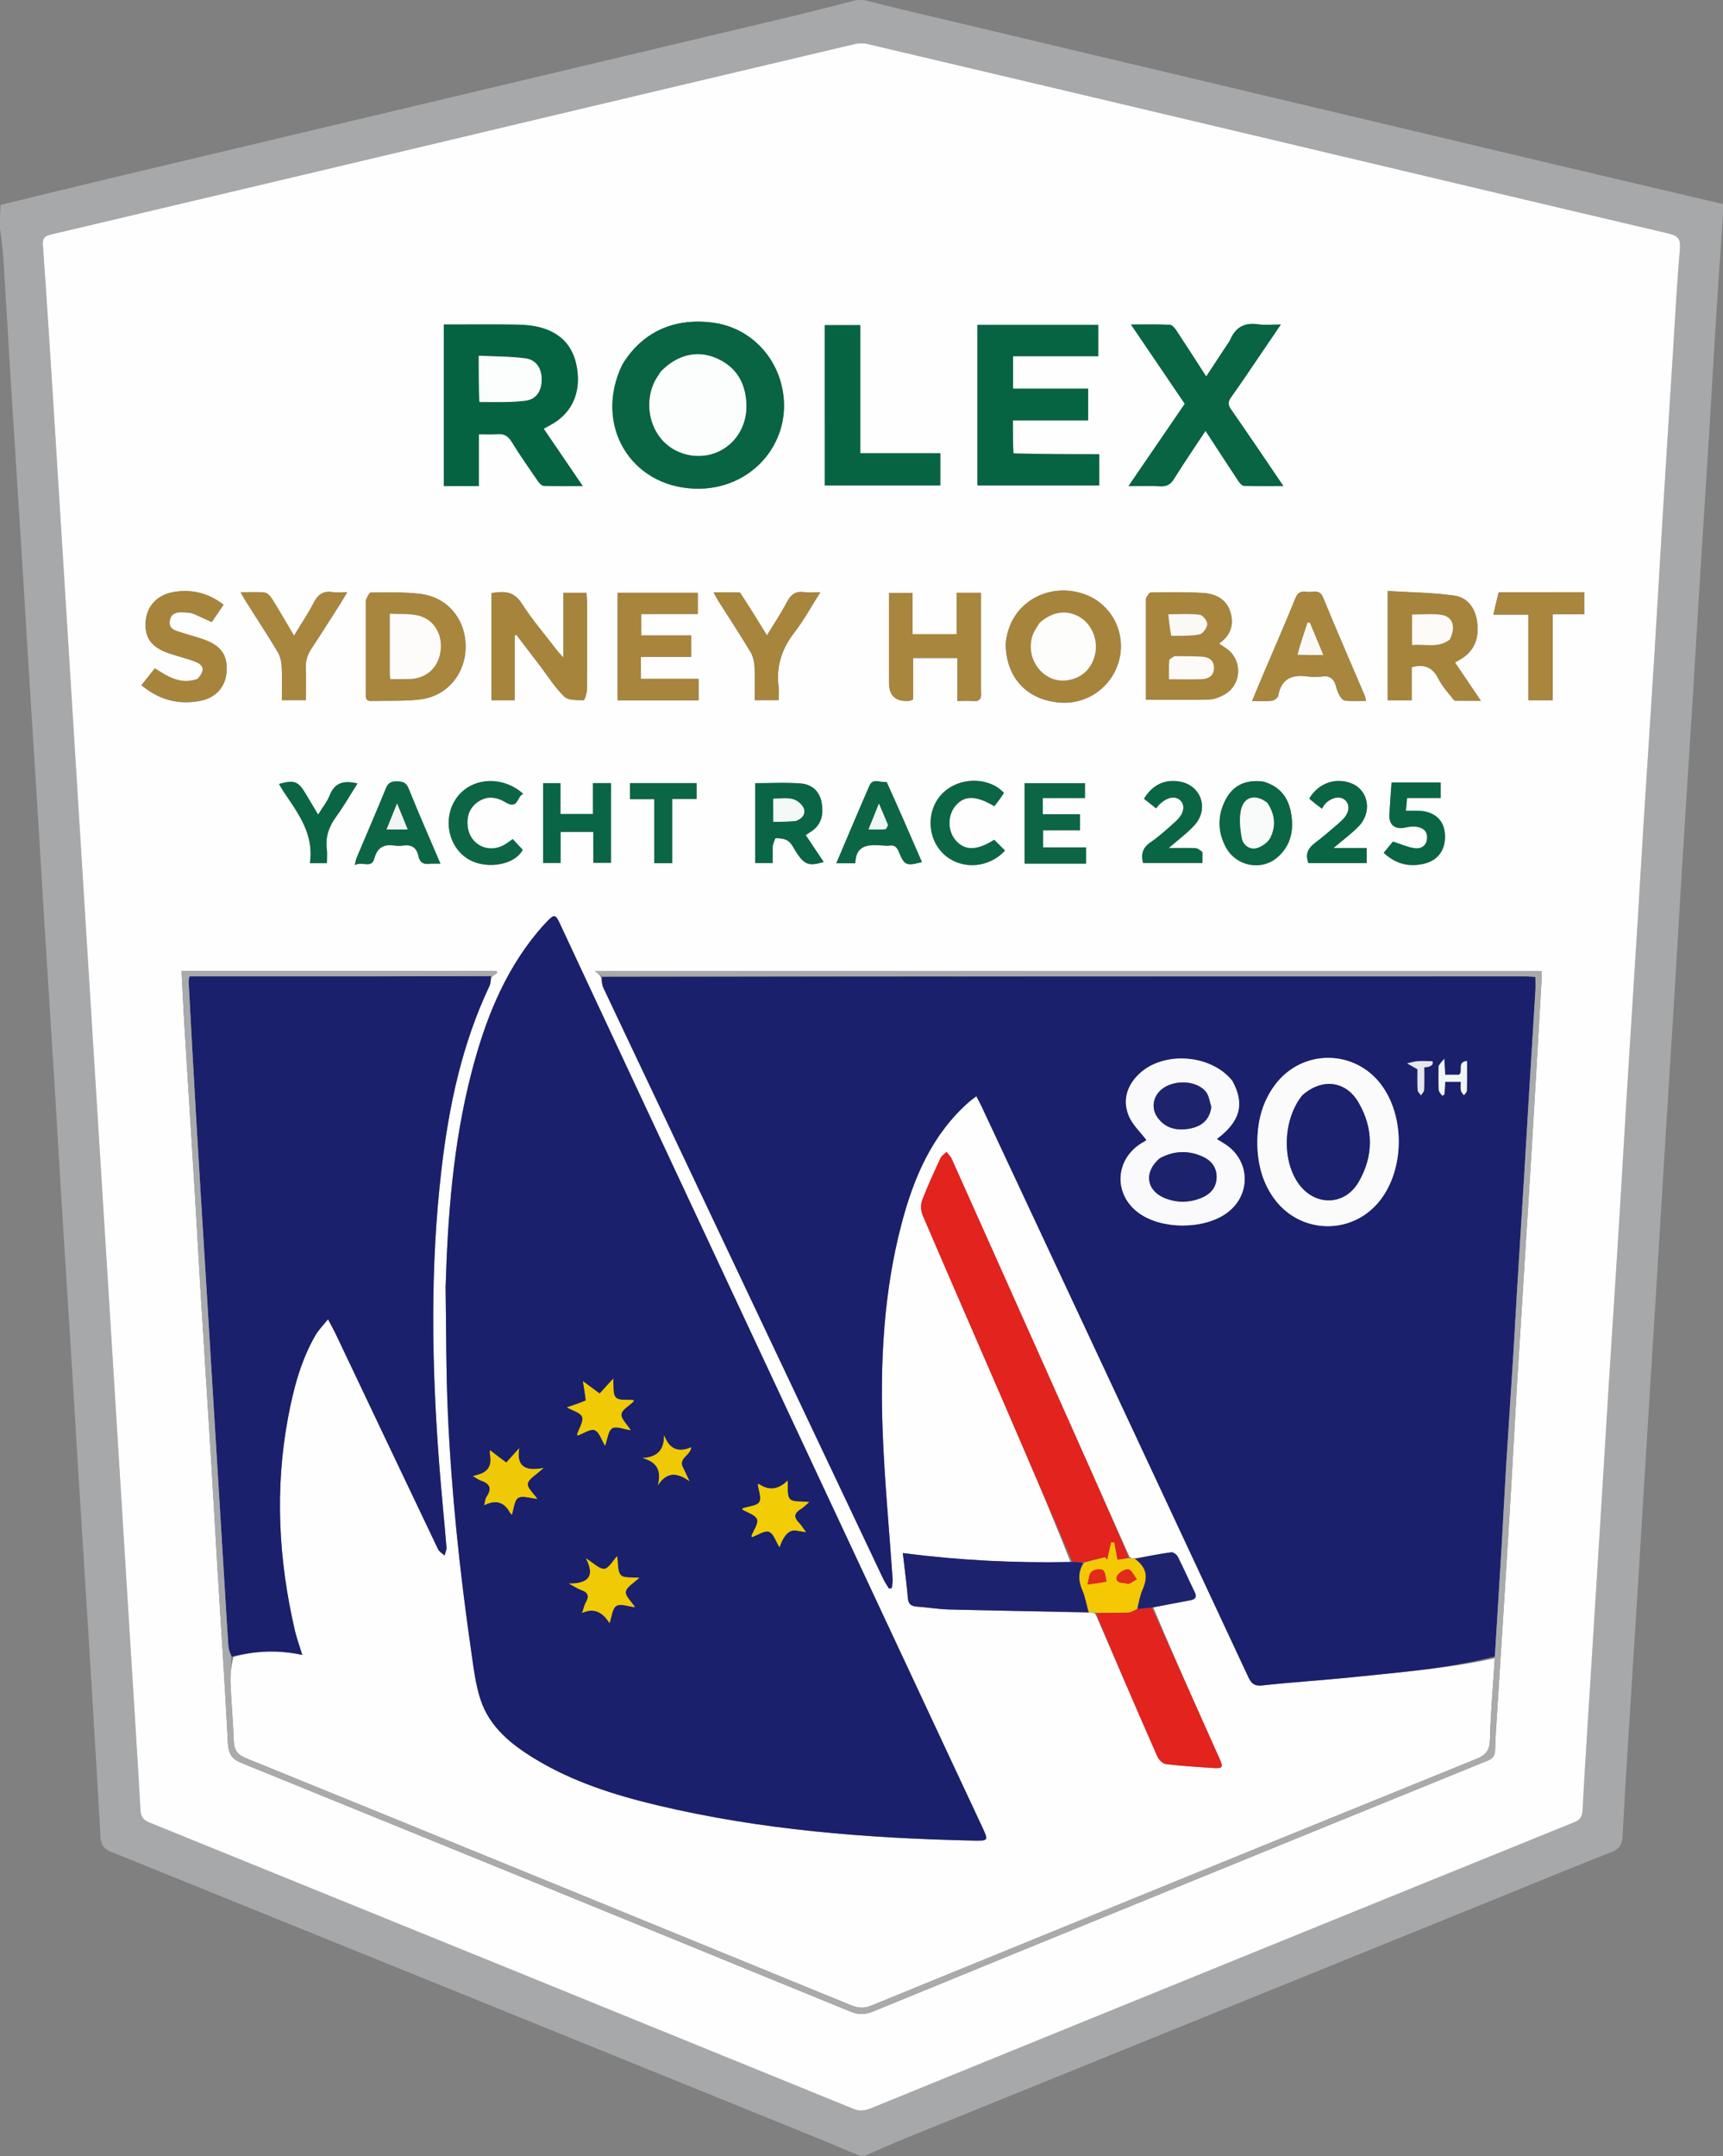
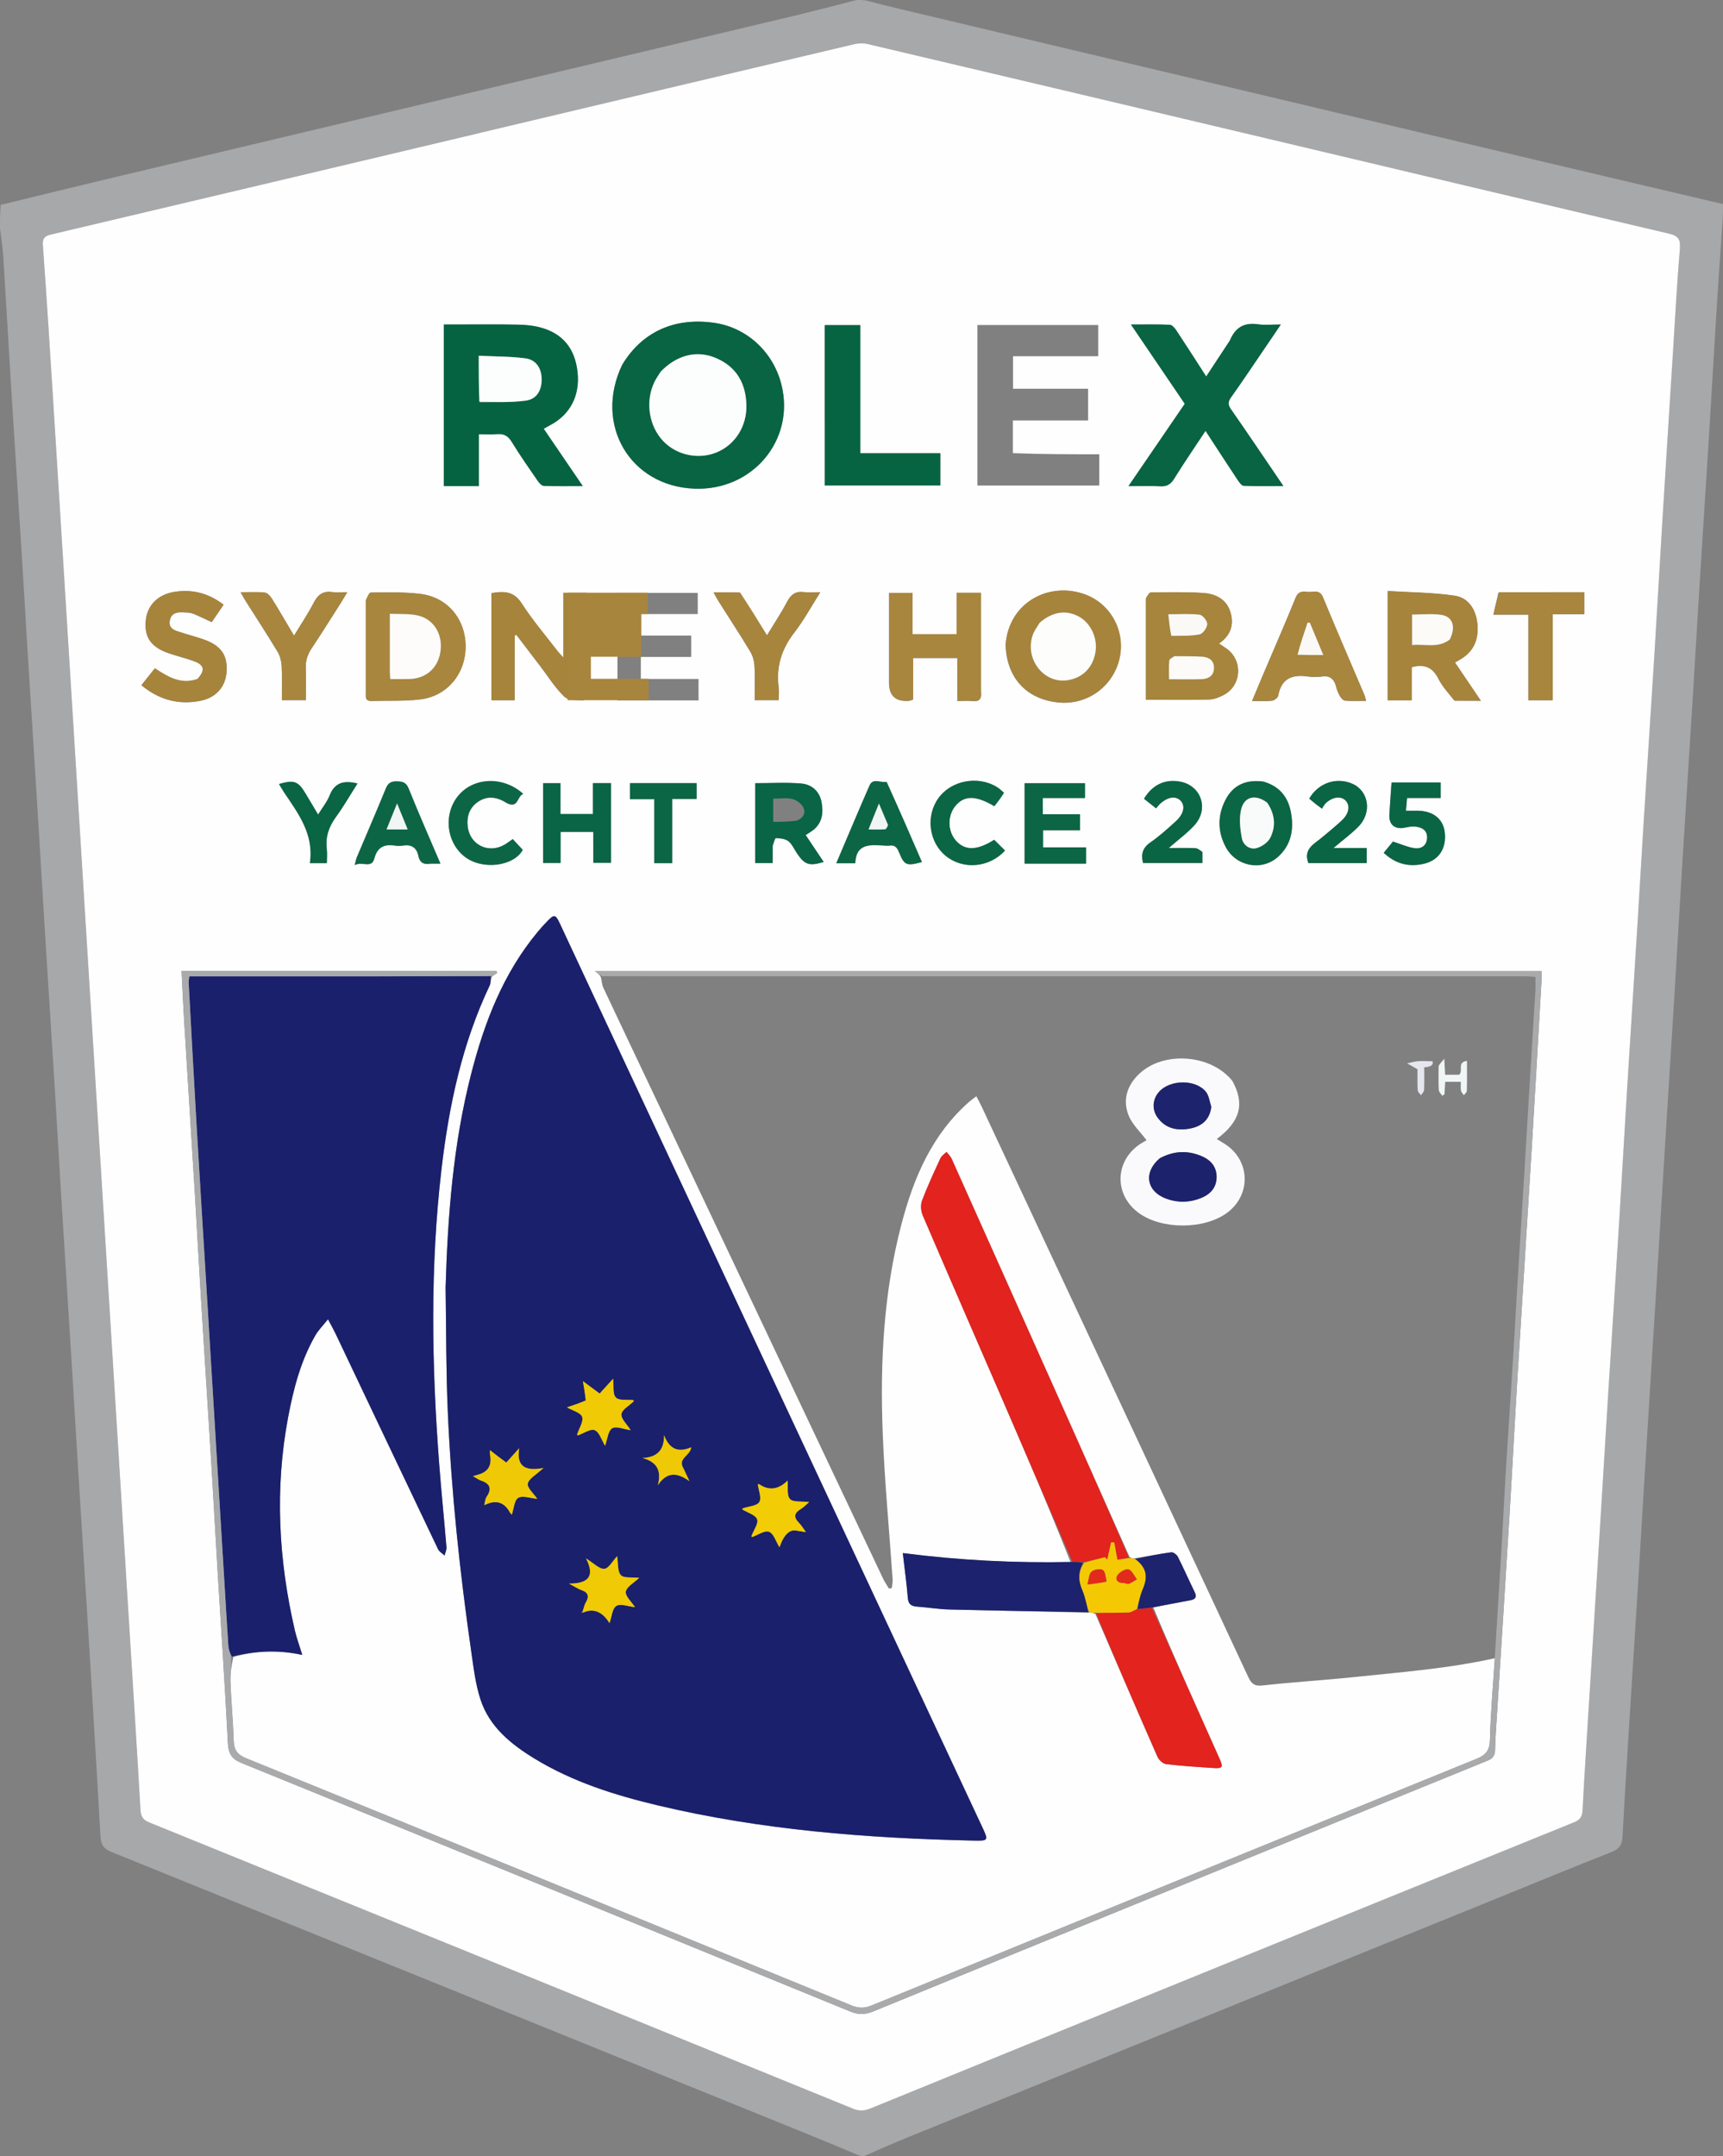
<svg xmlns="http://www.w3.org/2000/svg" viewBox="0 0 929 1162" data-name="Layer 2" id="Layer_2">
  <rect x="0" y="0" width="929" height="1162" fill="#808080" stroke="none" />
  <defs>
    <style>
      .cls-1 {
        fill: #f9fbfb;
      }

      .cls-2 {
        fill: #f0f6f5;
      }

      .cls-3 {
        fill: #f4f8f7;
      }

      .cls-4 {
        fill: #fcfdfd;
      }

      .cls-5 {
        fill: #f5c804;
      }

      .cls-6 {
        fill: #f2cc04;
      }

      .cls-7 {
        fill: #efc906;
      }

      .cls-8 {
        fill: #fefefe;
      }

      .cls-9 {
        fill: #fafafc;
      }

      .cls-10 {
        fill: #fbf9f6;
      }

      .cls-11 {
        fill: #fbfbfc;
      }

      .cls-12 {
        fill: #e5e6ee;
      }

      .cls-13 {
        fill: #fcfbf8;
      }

      .cls-14 {
        fill: #f0ca05;
      }

      .cls-15 {
        fill: #fdfdfb;
      }

      .cls-16 {
        fill: #fdfcfa;
      }

      .cls-17 {
        fill: #a9aaac;
      }

      .cls-18 {
        fill: #a6843b;
      }

      .cls-19 {
        fill: #a7843c;
      }

      .cls-20 {
        fill: #a7853d;
      }

      .cls-21 {
        fill: #a8853d;
      }

      .cls-22 {
        fill: #a8863e;
      }

      .cls-23 {
        fill: #a7a8aa;
      }

      .cls-24 {
        fill: #e2231e;
      }

      .cls-25 {
        fill: #e32b1a;
      }

      .cls-26 {
        fill: #1e236d;
      }

      .cls-27 {
        fill: #086443;
      }

      .cls-28 {
        fill: #076443;
      }

      .cls-29 {
        fill: #066342;
      }

      .cls-30 {
        fill: #0a6545;
      }

      .cls-31 {
        fill: #096544;
      }

      .cls-32 {
        fill: #096545;
      }

      .cls-33 {
        fill: #1d226d;
      }

      .cls-34 {
        fill: #1c226d;
      }

      .cls-35 {
        fill: #0c6646;
      }

      .cls-36 {
        fill: #0b6645;
      }

      .cls-37 {
        fill: #1b216d;
      }

      .cls-38 {
        fill: #1a206c;
      }

      .cls-39 {
        fill: #1a206b;
      }
    </style>
  </defs>
  <g data-name="Layer 1" id="Layer_1-2">
    <path d="m929,110c0,2.7,0,5.4-.22,8.89-1.41,19.56-2.63,38.33-3.79,57.11-1.12,18.12-2.14,36.24-3.26,54.35-1.88,30.24-3.84,60.48-5.72,90.72-1.15,18.45-2.18,36.9-3.33,55.35-1.86,29.74-3.8,59.48-5.64,89.23-1.49,24.1-2.84,48.21-4.32,72.3-1.89,30.74-3.87,61.48-5.77,92.22-1.42,22.93-2.77,45.87-4.19,68.81-1.91,30.91-3.88,61.81-5.79,92.72-1.12,18.12-2.16,36.24-3.29,54.35-1.88,30.24-3.82,60.48-5.71,90.73-1.11,17.78-2.21,35.57-3.17,53.36-.22,4.11-1.73,6.39-5.82,8-20.31,7.96-40.46,16.33-60.68,24.52-106.64,43.23-213.29,86.45-319.92,129.71-7.53,3.05-14.93,6.41-22.38,9.63-.75,0-1.5,0-2.83-.29-8.73-3.67-16.85-7.1-25.03-10.42-126.06-51.12-252.11-102.25-378.23-153.22-4.15-1.68-5.5-4.02-5.72-8.05-1-18.29-2.11-36.57-3.2-54.85-1.07-17.95-2.13-35.9-3.25-53.84-1.9-30.57-3.85-61.13-5.75-91.7-1.12-18.11-2.16-36.23-3.29-54.34-1.88-30.24-3.83-60.47-5.7-90.71-1.13-18.28-2.13-36.56-3.26-54.84-1.89-30.57-3.86-61.13-5.76-91.7-1.11-17.78-2.11-35.56-3.22-53.34-1.91-30.74-3.87-61.47-5.78-92.2-1.11-17.95-2.13-35.9-3.26-53.84-1.87-29.9-3.83-59.8-5.69-89.71-1.48-23.76-2.8-47.53-4.31-71.29-.31-4.91-1.14-9.78-1.73-14.67,0-4.03,0-8.05.4-12.56,40.39-9.96,80.39-19.42,120.38-28.91,101.84-24.17,203.69-48.33,305.52-72.54,11.94-2.84,23.8-5.98,35.7-8.99,1.39,0,2.78,0,4.84.27,6.82,1.77,12.95,3.3,19.1,4.76,116.26,27.6,232.52,55.21,348.79,82.78,31.41,7.45,62.85,14.79,94.27,22.19m-670.78-38.24c-32.71,7.74-65.42,15.49-98.13,23.23-43.88,10.39-87.77,20.78-131.66,31.13-3.23.76-5.67,1.3-5.33,5.91,2.13,29.22,3.94,58.47,5.79,87.71,2.01,31.73,3.97,63.47,5.94,95.21,2.34,37.55,4.67,75.11,7,112.66,2.01,32.4,4.01,64.81,6.02,97.21,2.33,37.55,4.67,75.11,7.01,112.66,2.33,37.55,4.66,75.11,6.99,112.66,2.34,37.72,4.67,75.44,7.01,113.15,2.32,37.39,4.71,74.77,6.87,112.16.22,3.76,1.53,5.43,4.93,6.81,126.53,51.34,253.02,102.76,379.47,154.28,3.45,1.4,6.21,1.01,9.45-.31,58.12-23.72,116.27-47.37,174.43-71.02,68.18-27.72,136.36-55.44,204.58-83.06,3.21-1.3,4.48-2.91,4.67-6.48,1.16-21.94,2.61-43.87,3.98-65.8,1.93-30.9,3.88-61.8,5.8-92.71,1.41-22.77,2.76-45.54,4.19-68.3,1.88-29.91,3.86-59.81,5.73-89.71,1.48-23.76,2.8-47.53,4.27-71.3,1.9-30.74,3.89-61.48,5.8-92.22,1.12-17.95,2.13-35.9,3.26-53.85,1.86-29.41,3.82-58.81,5.66-88.22,1.49-23.93,2.82-47.87,4.29-71.8,1.89-30.74,3.85-61.48,5.79-92.21,1.17-18.44,2.15-36.9,3.7-55.31.44-5.15-.69-7.15-5.9-8.37-72.91-17.1-145.76-34.46-218.62-51.73-71.09-16.85-142.18-33.68-213.29-50.42-2.31-.54-4.97-.5-7.29.04-67.22,15.85-134.42,31.8-202.41,47.97Z" class="cls-23" />
    <path d="m258.62,71.64c67.6-16.05,134.8-32,202.02-47.85,2.31-.55,4.98-.59,7.29-.04,71.11,16.74,142.21,33.57,213.29,50.42,72.87,17.27,145.72,34.63,218.62,51.73,5.21,1.22,6.34,3.22,5.9,8.37-1.56,18.41-2.54,36.87-3.7,55.31-1.95,30.74-3.9,61.47-5.79,92.21-1.47,23.93-2.8,47.87-4.29,71.8-1.83,29.41-3.8,58.81-5.66,88.22-1.13,17.95-2.15,35.9-3.26,53.85-1.92,30.74-3.9,61.47-5.8,92.22-1.47,23.76-2.79,47.54-4.27,71.3-1.86,29.91-3.84,59.81-5.73,89.71-1.43,22.76-2.78,45.53-4.19,68.3-1.92,30.9-3.87,61.81-5.8,92.71-1.37,21.93-2.82,43.86-3.98,65.8-.19,3.57-1.47,5.18-4.67,6.48-68.22,27.62-136.4,55.34-204.58,83.06-58.15,23.64-116.31,47.29-174.43,71.02-3.24,1.32-6,1.72-9.45.31-126.45-51.52-252.94-102.94-379.47-154.28-3.4-1.38-4.71-3.04-4.93-6.81-2.16-37.39-4.55-74.78-6.87-112.16-2.34-37.72-4.67-75.44-7.01-113.15-2.33-37.55-4.66-75.11-6.99-112.66-2.33-37.55-4.68-75.11-7.01-112.66-2.01-32.4-4.01-64.81-6.02-97.21-2.33-37.55-4.66-75.11-7-112.66-1.98-31.74-3.93-63.47-5.94-95.21-1.86-29.24-3.66-58.49-5.79-87.71-.34-4.61,2.1-5.15,5.33-5.91,43.89-10.36,87.77-20.75,131.66-31.13,32.71-7.74,65.42-15.49,98.53-23.35m352.56,768.22c-.68-.05-1.36-.11-2.2-.85-13.69-30.66-27.39-61.32-41.08-91.97-18.24-40.82-36.47-81.65-54.76-122.45-.63-1.39-1.86-2.51-2.81-3.76-1.11,1.11-2.64,2.02-3.25,3.36-3.48,7.53-7,15.07-9.93,22.83-.87,2.31-.65,5.64.34,7.95,14.27,33.31,28.79,66.51,43.18,99.77,12.54,28.98,25.01,58,36.56,87.17-30.09.57-60.08-.96-90.46-4.87.98,8.47,2.07,16.35,2.73,24.27.29,3.52,2.06,4.38,5.09,4.6,5.81.42,11.59,1.39,17.4,1.54,24.95.62,49.9,1.03,75.72,1.66.88.04,1.77.08,2.91.73,11.1,25.63,22.15,51.28,33.4,76.84.77,1.76,2.93,3.87,4.66,4.08,8.42,1.03,16.91,1.54,25.39,2.1,5.13.34,5.58-.31,3.53-4.9-12.14-27.17-24.32-54.33-35.79-81.72,6.69-1.27,13.39-2.55,20.09-3.79,2.87-.53,3.5-1.88,2.18-4.55-3.08-6.26-5.86-12.67-9.02-18.89-.58-1.15-2.46-2.54-3.55-2.39-6.58.89-13.09,2.19-20.31,3.25m-345.75-313.78c.89-.59,1.78-1.18,2.67-1.78l-.48-.98H97.88c.5,9.61.9,18.88,1.47,28.13,1.85,30.24,3.79,60.48,5.64,90.72,1.16,18.94,2.15,37.9,3.32,56.84,1.86,30.24,3.82,60.47,5.68,90.72,1.15,18.78,2.15,37.57,3.29,56.34,1.88,31.07,4.01,62.13,5.58,93.22.29,5.77,1.94,8.66,7.43,10.89,109.53,44.51,218.98,89.2,328.38,134,4.43,1.81,8.03,1.56,12.3-.19,50.52-20.76,101.09-41.37,151.66-62,59.82-24.41,119.64-48.81,179.5-73.13,2.95-1.2,3.93-2.85,3.99-5.95.13-6.65.67-13.3,1.08-19.95,2.23-35.39,4.52-70.78,6.68-106.17,1.52-24.93,2.8-49.87,4.32-74.8,2.51-41.04,5.18-82.07,7.68-123.12,1.86-30.41,3.56-60.83,5.32-91.25.08-1.41.01-2.83.01-4.23h-510.46c2.01,1.5,2.79,2.08,3.27,3.44.42,1.85.52,3.86,1.3,5.54,10.26,21.8,20.63,43.55,30.94,65.32,39.97,84.4,79.93,168.81,119.93,253.2.87,1.83,2.07,3.51,3.11,5.26.51-.09,1.03-.18,1.54-.27.16-1.56.55-3.14.44-4.68-1.8-26.41-4.35-52.79-5.36-79.24-1.43-37.71.47-75.28,10.08-112.04,6.57-25.13,16.48-48.51,36.61-66.18,1.06-.93,2.25-1.72,3.82-2.93,1.1,2.14,1.97,3.7,2.73,5.32,8.67,18.51,17.33,37.02,25.99,55.53,39.29,83.99,78.6,167.96,117.81,251.99,1.67,3.59,3.24,5.22,7.75,4.71,16.21-1.82,32.52-2.77,48.75-4.46,25.64-2.68,51.41-4.62,76.5-10.23-.94,14.61-2.25,29.22-2.62,43.85-.15,5.76-2.09,8.31-7.31,10.43-108.73,44.14-217.4,88.45-326.02,132.86-3.86,1.58-6.99,1.62-10.82.05-108.76-44.51-217.55-88.96-326.41-133.22-4.83-1.96-6.61-4.48-6.77-9.46-.34-10.47-1.36-20.93-1.76-31.4-.17-4.54.49-9.11,1.56-13.8,11.89-3.26,23.98-3.93,37.17-1.05-1.7-5.54-3.09-9.25-3.97-13.07-8.83-38.06-10.94-76.38-3.68-114.93,2.89-15.38,6.82-30.52,14.72-44.24,1.65-2.86,4.08-5.26,6.8-8.67,1.83,3.48,3.05,5.6,4.09,7.8,18.4,38.7,36.76,77.43,55.23,116.1.66,1.39,2.32,2.31,3.52,3.44.36-1.48,1.14-2.99,1.03-4.43-1.23-14.93-2.77-29.83-3.91-44.77-4.06-53.07-4.97-106.13,1.24-159.11,4-34.15,11.08-67.55,25.96-98.88.69-1.46.42-3.38,1.43-5.09m-25.21,168.53c.37,22.32.23,44.67,1.23,66.97,1.92,43.12,6.48,86.02,12.64,128.73,1.26,8.7,2.28,17.61,5.04,25.88,4.88,14.66,16.43,23.93,29.15,31.68,20.55,12.52,43.21,19.65,66.4,25.16,55.86,13.28,112.74,17.71,169.95,18.96,8.41.18,8.4.08,4.84-7.52-69.5-148.58-139-297.17-208.5-445.76-6.41-13.7-12.78-27.41-19.2-41.11-2.24-4.77-2.97-4.93-6.54-1.28-1.86,1.9-3.64,3.89-5.35,5.94-18.63,22.4-28.75,48.81-35.88,76.58-9.66,37.65-12.62,76.13-13.8,115.78m95.09-497.74c-15.21,31.94,4.39,65.2,39.18,66.49,31.26,1.16,54.18-26.15,46.88-55.85-4.36-17.76-18.62-30.95-36.2-33.5-21.44-3.11-39.01,4.8-49.86,22.86m-89.74,65.1h12.59v-27.94c3.43,0,6.58.24,9.67-.06,3.73-.37,6.05.83,8.08,4.16,4.42,7.23,9.31,14.19,14.12,21.17.76,1.1,2.11,2.51,3.22,2.55,6.71.24,13.44.12,20.95.12-7.34-10.77-14.13-20.73-21.06-30.91,1.39-.78,2.37-1.35,3.37-1.87,10.92-5.75,16.22-15.92,14.88-28.58-1.35-12.8-8-20.97-20.27-24.19-3.97-1.04-8.21-1.39-12.33-1.47-10.99-.2-21.99-.07-32.98-.07-2.25,0-4.5,0-6.53,0v87.09h6.29m300.54-17.8v-17.62h40.57v-17.09h-40.48v-17.51h45.94v-16.83h-65.13v86.51h65.67v-16.84c-15.52,0-30.68,0-46.57-.61m116.96-60.63c-4.14,6.29-8.27,12.58-12.73,19.35-5.66-8.76-10.84-16.88-16.16-24.91-.83-1.25-2.26-2.9-3.47-2.96-6.7-.29-13.42-.14-20.93-.14,10.06,14.81,19.53,28.77,29.01,42.72-10.13,14.81-20.03,29.28-30.35,44.37,6.33,0,11.65-.23,16.94.08,3.57.21,5.71-.9,7.63-4,5.31-8.56,11.02-16.87,16.96-25.88,6.02,9.23,11.6,17.85,17.28,26.4.86,1.29,2.16,3.16,3.33,3.22,6.84.31,13.7.15,21.38.15-9.84-14.46-18.93-27.99-28.25-41.36-1.74-2.49-1.67-4.09.05-6.5,5.61-7.85,10.96-15.89,16.4-23.86,3.33-4.88,6.64-9.77,10.42-15.35-4.71,0-8.56.45-12.27-.1-7.2-1.05-12.11,1.41-15.26,8.76m-218.37,43.96v34.13h62.3v-17.34h-43.14v-69.06h-19.17c0,17.32,0,34.3,0,52.28m173.18,95.24v54.36c11.96,0,23.08.17,34.18-.12,2.69-.07,5.55-1.25,7.97-2.57,9.77-5.35,10.1-19.17.76-25.23-1.05-.68-2.08-1.39-3.51-2.35,6.34-4.37,8.18-10.15,6.18-16.84-2.16-7.21-8.17-10.02-14.96-10.43-9.28-.56-18.62-.37-27.93-.27-.9,0-1.78,1.64-2.68,3.47m-326.89,35.8c4.33,5.7,8.17,11.9,13.24,16.85,2.16,2.11,6.88,1.85,10.46,1.96.56.02,1.76-3.71,1.78-5.71.15-15.65.09-31.31.07-46.96,0-1.75-.2-3.49-.31-5.19h-12.43v34.95c-1.61-1.81-2.52-2.71-3.29-3.71-6.47-8.46-13.47-16.59-19.2-25.53-4.34-6.78-9.76-6.64-16.34-5.55v57.71h12.53v-34.93c.33-.08.66-.17.99-.25,4.02,5.27,8.03,10.53,12.48,16.36m-93.72-34.75c0,16.5,0,32.99,0,49.49,0,2.13-.47,4.57,3,4.47,8.82-.27,17.72.22,26.43-.86,14.49-1.79,24.33-13.79,24.37-28.38.05-14.67-9.57-26.54-24.21-28.42-8.87-1.14-17.94-.78-26.92-.76-.9,0-1.79,2.3-2.68,4.46m587.17,53.85h14.03c-5.01-7.41-9.42-13.93-13.95-20.62,1.69-.98,2.85-1.6,3.95-2.32,6.73-4.43,8.91-10.97,8.13-18.59-.79-7.66-4.76-14.01-12.36-15.11-11.84-1.72-23.94-1.75-35.97-2.5v58.86h12.92v-17.82c6.74-1.78,11.2-.08,14.27,6,2.14,4.25,5.43,7.91,8.98,12.1m-242.2-29.99c.57,17.76,11.42,29.38,28.88,30.93,15.09,1.35,28.78-8.46,32.41-23.21,3.57-14.52-4.15-29.59-18.13-34.9-19.67-7.47-41.54,4.27-43.16,27.17m-188.64-16.78h22.66v-11.38h-43.28v57.93h43.72v-11.55h-31.12v-11.88h27.15v-11.52h-26.98v-11.58c2.58,0,4.73,0,7.86,0m175.32,41.43v-52.84h-13.09v22.31h-23.78v-22.24h-12.7v5.77c0,14.15,0,28.3,0,42.45q0,10.85,10.95,9.9c.47-.04.92-.3,2.06-.69v-22.35h23.82v23.13c3.1,0,5.75-.21,8.36.05,3.6.35,4.88-1.16,4.37-5.5m183.4-7.63c4.67-.97,7.11,1.18,8.18,5.6.43,1.76,1.17,3.5,2.11,5.05.59.99,1.76,2.2,2.74,2.28,3.58.27,7.19.11,11.22.11-.37-1.41-.48-2.22-.79-2.94-7.48-17.6-15.12-35.14-22.41-52.82-1.93-4.68-5.47-2.58-8.42-2.94-2.6-.32-4.92-.41-6.33,3.07-5.81,14.33-12.03,28.5-18.08,42.73-1.73,4.07-3.41,8.16-5.41,12.95,4.14,0,7.46.26,10.7-.13,1.26-.15,3.18-1.61,3.38-2.73,1.78-9.77,8.14-11.6,16.67-10.26,1.79.28,3.66.04,6.44.05m-606.03,1.36c-8.77,3.09-15.73-1.29-22.77-5.87-2.47,3.1-4.78,6.02-7.22,9.08,9.67,8.03,20.17,10.66,31.73,8.42,8.62-1.68,13.7-7.73,14.18-15.76.53-8.8-2.94-13.88-12.01-17.17-3.74-1.36-7.62-2.32-11.4-3.56-3.57-1.17-8.35-1.82-7.15-7.09,1.12-4.9,5.73-4.18,9.54-4,1.3.06,2.65.42,3.85.94,3.01,1.28,5.95,2.73,9.16,4.22,2.14-3.14,4.16-6.11,6.38-9.36-8.02-6.14-16.56-8.36-26.04-6.99-9.33,1.35-15.19,7.24-15.93,15.8-.76,8.8,2.95,14.06,12.44,17.33,4.71,1.62,9.6,2.72,14.23,4.52,4.99,1.94,5.41,4.87,1.02,9.5m292.36-46.79h-13.86c1.09,1.96,1.74,3.26,2.51,4.48,5.78,9.13,11.7,18.17,17.28,27.42,1.37,2.27,2.13,5.18,2.27,7.84.33,6.08.1,12.18.1,18.3h12.95c0-2.62.24-4.8-.04-6.92-1.45-11.12,1.61-20.7,8.52-29.58,5.04-6.48,8.97-13.82,13.92-21.61-3.55,0-6.18.28-8.72-.06-4.4-.59-6.98,1.06-9.06,5.01-3.23,6.13-7.1,11.93-10.96,18.29-4.91-7.99-9.51-15.47-14.9-23.16m-215.02,5.91c1.07-1.77,2.13-3.54,3.61-5.99-3.3,0-5.64.3-7.88-.06-5.01-.8-7.9,1.23-10.18,5.67-3.05,5.94-6.83,11.51-10.63,17.79-4.27-7.19-8-13.67-11.96-20-.87-1.39-2.44-3.08-3.85-3.23-4.03-.44-8.14-.15-12.97-.15,1.25,2.15,2.01,3.57,2.87,4.92,5.69,9,11.53,17.9,17.01,27.02,1.36,2.27,2.1,5.19,2.24,7.85.32,6.08.1,12.19.1,18.32h12.96c0-5.93.21-11.42-.07-16.89-.21-4.19.91-7.69,3.23-11.15,5.19-7.73,10.09-15.66,15.51-24.1m624.35-5.95c-.85,3.69-1.7,7.39-2.77,12h18.89v46.12h13.08v-46.38h17.04v-11.78c-15.4,0-30.37,0-46.25.03m-391.34,136.22c.59-1.32,1.22-3.79,1.75-3.77,2.29.1,5.01.34,6.7,1.65,2,1.55,3.11,4.25,4.59,6.46,4.23,6.29,6.61,7.1,14.44,4.77-3.23-4.83-6.43-9.61-9.7-14.49,1.23-.8,2.04-1.34,2.86-1.87,5.91-3.83,6.85-9.56,5.71-15.82-1.09-5.96-5.35-9.62-10.98-10.09-8.21-.69-16.51-.18-24.79-.18v43.01h9.42c0-3.1,0-5.9,0-9.67m156.84,9.99h12.1v-8.71h-23.18v-9.25h19.95v-8.62h-20.08v-8.77h22.75v-7.97h-32.55v43.32c6.79,0,13.4,0,21.01,0m-253.56-10.85v10.41h9.5v-42.94h-9.69v16.68h-17.53v-16.64h-9.35v42.98h9.4v-16.75h17.66v6.26m360.95-33.43c-8.84-1.11-15.87,1.8-20.05,9.84-4.34,8.36-4.35,17.03.04,25.39,5.54,10.54,19.38,13.24,28.13,5.48,7.33-6.5,8.77-15.04,7.02-24.21-1.55-8.13-6.12-13.88-15.14-16.49m-203.14.17c-2.98.66-7.02-2.2-8.87,2.01-6.04,13.76-11.84,27.63-17.91,41.89h10.2c.48-11.25,8.71-9.88,16.39-9.49.66.03,1.35.1,2-.01,2.8-.48,4.11.84,5.14,3.38,2.94,7.3,4.06,7.71,12.41,5.48-6.21-14.35-12.41-28.66-19.36-43.26m-245.28,44.13h5.03c-5.95-13.95-11.75-27.11-17.12-40.44-1.35-3.36-3.23-3.83-6.34-3.89-3.1-.06-4.74.86-5.95,3.81-5.09,12.44-10.44,24.76-15.66,37.15-.4.95-.55,2-1.11,4.16,3.93-2.28,9.05,2.07,10.53-3.5,1.7-6.38,5.45-7.9,11.25-7.02,1.3.2,2.69.21,3.98,0,4.61-.74,7.6.83,8.57,5.6.67,3.29,2.57,4.82,6.82,4.14m531.06-43.75h-13.19c-.43,6.29-.86,11.76-1.17,17.24-.32,5.58,2.98,8.21,8.56,7.04,1.77-.37,3.65-.72,5.42-.53,3.62.39,6.59,2.01,6.35,6.22-.23,4.15-3.24,6-6.91,5.44-3.79-.58-7.41-2.24-11.5-3.56-1.35,1.64-3.1,3.78-4.96,6.03,6.46,6.12,13.83,7.81,21.93,5.84,8.03-1.95,12.04-8.57,10.91-17.14-.91-6.9-6.18-11.13-14.18-11.33-2.12-.05-4.24,0-6.72,0,.21-2.31.4-4.4.63-6.9h18.11v-8.36c-4.33,0-8.31,0-13.28,0m-222.34,5.33c-1.17-.93-2.25-1.98-3.51-2.77-10.32-6.44-24.84-3.69-31.71,5.97-6.89,9.67-5.06,23.66,4.05,31.05,9.38,7.6,23.45,6.34,31.91-2.89-1.96-1.94-3.92-3.88-5.85-5.79-9.24,5.88-15.77,5.99-20.67.43-4.52-5.13-4.59-13.58-.15-18.82,4.79-5.65,10.97-5.64,20.92.27,1.77-2.26,3.59-4.58,5.01-7.45m-267.6,5.93c6.05,2.92,5.19-3.93,8.56-5.09-10.75-9.69-26.72-9.02-34.96.92-8.12,9.78-6.58,24.85,3.12,32.67,9.62,7.75,26.85,5.39,31.58-3.43-1.77-1.89-3.56-3.81-5.4-5.79-1.73,1.18-3.04,2.21-4.46,3.04-8.63,5.01-18.66.09-19.82-9.8-.65-5.51.98-10.34,5.76-13.49,5.01-3.31,10.1-2.56,15.63.98m439.79,17.93c-4.22,3.82-10.87,6.24-7.88,14.24h31.46v-8.09c-3.21,0-6.04,0-8.87,0s-5.48,0-9.09,0c5.07-4.31,9.65-7.64,13.54-11.62,7.37-7.54,5.51-19.16-3.37-23.02-8.59-3.73-18.34-.43-23.19,8,1.11.92,2.23,1.89,3.38,2.81.89.71,1.83,1.37,3.47,2.59.71-1.05,1.21-2.17,2.03-2.94,3.66-3.46,8.15-4.03,10.68-1.47,2.58,2.6,2,6.9-1.79,10.55-3.11,3-6.53,5.68-10.36,8.96m-65.05,8c-1.25-.62-2.48-1.7-3.76-1.76-4.56-.22-9.14-.08-14.43-.08,5.13-4.49,9.99-8.01,13.94-12.36,7.92-8.71,3.64-21.26-7.67-23.41-8.14-1.55-14.96,1.58-19.54,9.18,2.09,1.66,4.22,3.35,6.52,5.17.82-.99,1.2-1.54,1.67-2.01,4.11-4.06,8.61-4.96,11.37-2.3,2.8,2.71,2.02,7.24-2.37,11.25-4.42,4.03-8.89,8.1-13.81,11.48-4.3,2.96-5.03,6.49-3.9,11.02h31.97c0-2.01,0-3.67-.01-6.18m-295.48-8.38v14.65h9.63v-34.61h13.15v-8.5h-35.91v8.62h13.13v19.85m-200.96-25.67c.43.71.84,1.44,1.3,2.12,7.78,11.51,16.29,22.75,13.94,38.2h9.14c0-2.74.24-5.25-.05-7.7-.76-6.46,1.13-11.93,4.95-17.17,4.17-5.72,7.69-11.9,11.61-18.04-7.08-1.69-12.16-.73-14.96,6.35-1.43,3.6-4,6.75-6.27,10.44-2.39-4.01-4.52-7.58-6.64-11.15-4.1-6.9-6.2-7.69-14.42-5.36.34.59.68,1.16,1.4,2.32Z" class="cls-8" />
-     <path d="m805.96,892.75c-25.09,6.53-50.85,8.47-76.49,11.15-16.23,1.69-32.54,2.64-48.75,4.46-4.51.51-6.07-1.12-7.75-4.71-39.21-84.02-78.52-168-117.81-251.99-8.66-18.51-17.31-37.03-25.99-55.53-.76-1.61-1.63-3.17-2.73-5.32-1.58,1.2-2.76,1.99-3.82,2.93-20.13,17.67-30.04,41.06-36.61,66.18-9.61,36.76-11.52,74.33-10.08,112.04,1.01,26.44,3.55,52.82,5.36,79.24.11,1.54-.28,3.12-.44,4.68-.51.09-1.03.18-1.54.27-1.04-1.75-2.24-3.43-3.11-5.26-39.99-84.39-79.95-168.8-119.93-253.2-10.31-21.78-20.68-43.52-30.94-65.32-.79-1.68-.89-3.68-.72-5.82,166.56-.3,332.52-.31,498.49-.31,1.46,0,2.92.18,4.75.3,0,2.74.13,5.19-.02,7.64-1.25,20.75-2.55,41.5-3.82,62.25-.74,12.12-1.43,24.24-2.17,36.36-1.26,20.58-2.57,41.16-3.83,61.75-.75,12.29-1.39,24.58-2.16,36.86-1.24,19.75-2.61,39.49-3.82,59.25-.81,13.11-1.41,26.24-2.19,39.36-1.25,20.92-2.57,41.83-3.87,62.75m-141.68-310.41c-11.34-14.22-37.11-16.03-50.19-3.44-6.48,6.23-8.89,14.06-5.55,22.32,1.97,4.89,6.3,8.82,9.64,13.3-.21.12-1.18.71-2.17,1.29-14.99,8.81-15.92,27.96-1.84,38.07,12.37,8.88,34.96,8.83,47.27-.1,13.34-9.69,12.77-28.48-1.15-37.29-1.37-.87-2.76-1.69-4.25-2.59,12.67-9.47,15.24-18.86,8.23-31.55m13.68,35.08c.23,10.2,2.77,19.72,8.71,28.12,14.13,19.98,42.84,20.49,57.69,1.07,12.87-16.84,13.12-44.73.55-61.76-14.39-19.5-42.83-19.64-57.39-.24-7.07,9.42-9.74,20.22-9.56,32.8m97.7-42.42c0,4.15-.13,8.31.09,12.45.06,1.07,1.21,2.08,1.86,3.12.41-.26.82-.53,1.22-.79.13-2.24.26-4.49.38-6.71h8.44c0,1.79-.19,3.29.07,4.72.16.89,1.01,1.66,1.55,2.49.56-.78,1.59-1.55,1.61-2.35.15-5.25.08-10.51.08-16.15-5.67.69-1.78,5.49-4.26,7.48h-7.52c-.14-2.57-.26-4.84-.46-8.61-1.56,1.77-2.31,2.61-3.07,4.35m-3.73-3.08c-2.49,0-4.98-.16-7.45.03-1.95.16-3.86.76-5.78,1.16,1.71.97,3.41,1.93,5.59,3.17,0,3.36-.12,7.32.09,11.27.05.95,1.16,1.85,1.79,2.78.58-.95,1.62-1.88,1.67-2.86.19-4.08.08-8.18.08-12.23q5.45-.32,4.02-3.32Z" class="cls-38" />
    <path d="m240.25,694.12c1.16-39.17,4.12-77.64,13.78-115.29,7.12-27.77,17.25-54.18,35.88-76.58,1.7-2.05,3.48-4.04,5.35-5.94,3.57-3.64,4.3-3.49,6.54,1.28,6.41,13.7,12.79,27.41,19.2,41.11,69.5,148.59,139,297.17,208.5,445.76,3.56,7.6,3.56,7.71-4.84,7.52-57.21-1.25-114.09-5.68-169.95-18.96-23.19-5.51-45.86-12.65-66.4-25.16-12.71-7.75-24.27-17.02-29.15-31.68-2.75-8.27-3.78-17.18-5.04-25.88-6.16-42.72-10.72-85.61-12.64-128.73-1-22.3-.86-44.64-1.21-67.45m74.51,174.9q8.13-3.53,13.88,5.8c1.18-3.32,1.43-7.87,3.68-9.29,2.24-1.42,6.47.3,10.05.67-1.88-2.94-5.33-5.97-4.94-8.37.43-2.65,4.39-4.73,7.21-7.44-3.82-.44-8.22.32-9.89-1.47-1.91-2.04-1.39-6.35-2-10.19-2.43,2.56-4.54,6.63-6.92,6.8-2.73.19-5.71-3.07-9.87-5.62,4.87,9.45,1.52,13.59-9.17,13.59,3.44,1.83,4.95,2.89,6.64,3.47,3.83,1.31,4.37,3.42,2.37,6.81-.93,1.58-1.17,3.55-1.96,5.01-.13.18-.26.36-.39.55.19-.11.39-.22,1.33-.32m-53.11-58.04q8.75-4.19,13.21,4.1c.21.38.56.69,1.07,1.31,1.15-3.35,1.36-7.88,3.48-9.1,2.4-1.38,6.51.2,10.25.53-1.93-2.88-5.52-5.91-5.09-8.2.5-2.69,4.49-4.72,8.46-8.44-10.37,2-14.61-1.22-13.11-10.62-2.26,2.51-4.52,5.01-6.94,7.7-1.67-1.23-2.99-2.18-4.3-3.17-1.37-1.04-2.72-2.11-4.52-3.52,0,1.34-.08,1.85.01,2.32q1.79,8.81-6.58,10.95c-.64.16-1.26.37-2.6.76,1.93,1.08,3,1.91,4.22,2.32,4.83,1.62,6.26,4.24,3.16,8.78-.84,1.23-.88,3-1.37,4.6l-.07-.23s.01.23.7-.09m54.12-55.84c-3.26,1.09-6.53,2.18-10.11,3.38,2.98,1.72,7.41,2.8,8.2,5.13.86,2.54-1.67,6.21-2.68,9.41-.06.19.29.5.35.6,3.13-1.1,6.88-3.77,9.13-2.84,2.53,1.05,3.72,5.36,5.59,8.4,1.26-3.46,1.56-7.99,3.82-9.41,2.16-1.36,6.36.52,9.99,1.02-1.97-3.15-5.28-6.1-4.99-8.64.28-2.5,4.23-4.57,6.53-6.86.15-.14-.03-.61-.03-.71-3.32-.38-7.79.39-9.51-1.43-1.83-1.94-1.07-6.34-1.48-10.1-2.57,2.83-4.85,5.33-7.26,7.98-3.1-2.29-5.83-4.3-9.02-6.67.65,3.8,1.18,6.88,1.48,10.75m114.25,69.89c1.29.21,2.58.42,4.54.73-1.59-2.14-2.51-3.76-3.79-5.03-3.03-3.02-2.55-5.3,1.01-7.43,1.53-.92,2.79-2.3,4.48-3.73-4.2-.54-8.69.16-10.34-1.68-1.79-2-.94-6.37-1.26-9.93q-7.39,7.36-15.33,1.98c-.18-.12-.54.02-.74.04.4,3.28,2.15,7.36.81,9.55-1.3,2.13-5.77,2.31-8.84,3.38-.19.07-.26.45-.35.61,2.83,1.74,7.13,2.92,7.99,5.33.83,2.33-1.9,5.92-3.02,8.97-.07.19.26.52.31.6,3.13-1.1,6.85-3.76,9.15-2.85,2.52.99,3.73,5.29,5.62,8.33q3.66-10.38,9.76-8.87m-61.63-33.81c-3.31-5.33,3.99-6.64,4.26-11.18-6.96,2.99-11.75,1.05-14.6-6.55.09,7.99-3.63,11.89-11.58,12.32,7.94,2.19,10.25,6.96,8.22,14.69,4.54-6.88,9.82-7.4,17.03-2.23-1.5-3.28-2.22-4.85-3.32-7.04Z" class="cls-39" />
    <path d="m264.61,526.07c-.18,1.71.09,3.63-.6,5.09-14.88,31.33-21.96,64.73-25.96,98.88-6.21,52.98-5.3,106.04-1.24,159.11,1.14,14.93,2.68,29.84,3.91,44.77.12,1.44-.66,2.95-1.03,4.43-1.2-1.14-2.86-2.05-3.52-3.44-18.47-38.67-36.83-77.39-55.23-116.1-1.05-2.2-2.26-4.32-4.09-7.8-2.71,3.42-5.15,5.81-6.8,8.67-7.91,13.72-11.83,28.86-14.72,44.24-7.25,38.55-5.15,76.87,3.68,114.93.89,3.83,2.28,7.53,3.97,13.07-13.19-2.88-25.28-2.21-37.91.91-1.16-2.08-1.83-4-1.96-5.95-.77-11.28-1.41-22.56-2.1-33.85-1.66-27.21-3.32-54.42-4.98-81.62-1.67-27.37-3.33-54.75-5-82.12-1.67-27.37-3.4-54.74-5-82.12-1.51-25.89-2.9-51.79-4.31-77.68-.05-.92.2-1.85.37-3.26h6.15c31.31,0,62.62.02,93.93,0,20.81-.02,41.62-.1,62.43-.15Z" class="cls-38" />
    <path d="m265.02,526.07c-21.22.05-42.03.13-62.84.15-31.31.03-62.62,0-93.93,0h-6.15c-.17,1.41-.42,2.34-.37,3.26,1.41,25.9,2.8,51.79,4.31,77.68,1.6,27.38,3.33,54.75,5,82.12,1.67,27.37,3.33,54.75,5,82.12,1.66,27.21,3.32,54.42,4.98,81.62.69,11.28,1.33,22.57,2.1,33.85.13,1.96.8,3.88,1.57,6.02.06,4.77-.6,9.34-.42,13.88.4,10.47,1.42,20.93,1.76,31.4.16,4.98,1.94,7.5,6.77,9.46,108.87,44.26,217.65,88.7,326.41,133.22,3.83,1.57,6.96,1.53,10.82-.05,108.62-44.41,217.29-88.72,326.02-132.86,5.23-2.12,7.16-4.67,7.31-10.43.38-14.63,1.69-29.23,2.62-44.31,1.29-21.37,2.61-42.29,3.86-63.21.78-13.12,1.38-26.24,2.19-39.36,1.22-19.75,2.58-39.5,3.82-59.25.77-12.28,1.41-24.58,2.16-36.86,1.26-20.58,2.56-41.16,3.83-61.75.74-12.12,1.43-24.24,2.17-36.36,1.27-20.75,2.57-41.5,3.82-62.25.15-2.44.02-4.9.02-7.64-1.83-.12-3.29-.3-4.75-.3-165.97,0-331.93.01-498.34-.08-1.22-.68-2-1.27-4.01-2.76h510.46c0,1.39.07,2.81-.01,4.23-1.76,30.42-3.46,60.84-5.32,91.25-2.51,41.04-5.17,82.07-7.68,123.12-1.52,24.93-2.8,49.87-4.32,74.8-2.16,35.39-4.46,70.78-6.68,106.17-.42,6.65-.95,13.3-1.08,19.95-.06,3.1-1.04,4.75-3.99,5.95-59.86,24.32-119.68,48.73-179.5,73.13-50.57,20.63-101.15,41.24-151.66,62-4.27,1.75-7.87,2.01-12.3.19-109.41-44.8-218.86-89.49-328.38-134-5.49-2.23-7.14-5.11-7.43-10.89-1.57-31.09-3.7-62.15-5.58-93.22-1.14-18.78-2.13-37.57-3.29-56.34-1.86-30.24-3.82-60.47-5.68-90.72-1.16-18.94-2.16-37.9-3.32-56.84-1.85-30.24-3.79-60.48-5.64-90.72-.57-9.25-.97-18.52-1.47-28.13h169.75l.48.98c-.89.59-1.78,1.18-3.08,1.77Z" class="cls-17" />
    <path d="m578.18,841.73c-12.5-29-24.97-58.01-37.51-86.99-14.4-33.26-28.91-66.46-43.18-99.77-.99-2.32-1.22-5.64-.34-7.95,2.93-7.75,6.45-15.29,9.93-22.83.62-1.34,2.15-2.25,3.25-3.36.95,1.25,2.19,2.37,2.81,3.76,18.29,40.8,36.52,81.63,54.76,122.45,13.7,30.66,27.39,61.31,40.76,92.39-2.11.66-3.89.9-6.2,1.22-.57-3.13-1.13-6.25-1.69-9.36-.56,0-1.12,0-1.68-.01-.7,3.11-1.4,6.22-2.09,9.33-.4-.44-.8-.89-1.21-1.33-3.69.9-7.37,1.8-11.53,2.66-2.34-.1-4.21-.15-6.08-.2Z" class="cls-24" />
    <path d="m335.52,196.56c10.65-17.76,28.22-25.67,49.66-22.56,17.58,2.55,31.83,15.75,36.2,33.5,7.3,29.7-15.62,57.01-46.88,55.85-34.8-1.29-54.39-34.54-38.98-66.79m20.49,4.04c-1.11,1.85-2.4,3.62-3.3,5.56-4.88,10.51-2.81,23.53,4.95,31.64,7.32,7.65,19.24,10.07,29.03,5.88,9.88-4.22,16.1-14.16,15.74-25.61-.37-11.67-5.45-20.48-16.47-25.13-10.32-4.36-21.07-1.64-29.96,7.65Z" class="cls-27" />
    <path d="m245.09,261.97h-5.8v-87.09c2.03,0,4.28,0,6.53,0,10.99,0,21.99-.13,32.98.07,4.13.07,8.36.43,12.33,1.47,12.27,3.21,18.92,11.39,20.27,24.19,1.34,12.67-3.96,22.83-14.88,28.58-1,.53-1.97,1.1-3.37,1.87,6.93,10.17,13.72,20.13,21.06,30.91-7.52,0-14.24.12-20.95-.12-1.12-.04-2.46-1.44-3.22-2.55-4.81-6.99-9.7-13.94-14.12-21.17-2.03-3.32-4.35-4.52-8.08-4.16-3.09.3-6.24.06-9.67.06v27.94h-13.07m13.69-45.06c8.27-.26,16.62.12,24.77-.99,5.92-.81,8.62-5.67,8.49-11.75-.12-5.75-3.02-10.28-8.79-11.03-8.26-1.08-16.68-.99-25.13-1.4,0,8.88,0,16.68.66,25.18Z" class="cls-29" />
-     <path d="m546.48,244.48c15.52.3,30.68.3,46.2.3v16.84h-65.67v-86.51h65.13v16.83h-45.94v17.51h40.48v17.09h-40.57c0,6.1,0,11.86.37,17.93Z" class="cls-28" />
    <path d="m663.28,183.24c2.94-7.05,7.85-9.51,15.05-8.46,3.7.54,7.55.1,12.27.1-3.78,5.57-7.09,10.47-10.42,15.35-5.44,7.97-10.79,16.01-16.4,23.86-1.72,2.41-1.79,4.01-.05,6.5,9.32,13.37,18.41,26.9,28.25,41.36-7.67,0-14.54.16-21.38-.15-1.17-.05-2.47-1.93-3.33-3.22-5.68-8.55-11.25-17.17-17.28-26.4-5.94,9-11.64,17.32-16.96,25.88-1.92,3.1-4.06,4.21-7.63,4-5.29-.31-10.61-.08-16.94-.08,10.32-15.08,20.21-29.55,30.35-44.37-9.47-13.95-18.95-27.91-29.01-42.72,7.51,0,14.23-.15,20.93.14,1.21.05,2.64,1.71,3.47,2.96,5.32,8.03,10.5,16.15,16.16,24.91,4.45-6.77,8.59-13.06,12.94-19.65Z" class="cls-27" />
    <path d="m621.1,866.47c12.17,27.16,24.35,54.31,36.49,81.48,2.05,4.6,1.6,5.24-3.53,4.9-8.48-.55-16.97-1.07-25.39-2.1-1.73-.21-3.88-2.32-4.66-4.08-11.25-25.56-22.3-51.21-33.09-77.18,6.06-.34,11.81-.21,17.55-.44,1.5-.06,2.96-1.21,4.9-1.89,2.88-.26,5.3-.48,7.73-.71Z" class="cls-24" />
    <path d="m577.7,841.82c2.35-.04,4.22.02,6.35.46-2.92,5.12-2.6,9.82-.38,14.96,1.59,3.67,2.14,7.79,3.16,11.71-24.95-.48-49.9-.89-74.85-1.51-5.81-.14-11.59-1.12-17.4-1.54-3.03-.22-4.8-1.08-5.09-4.6-.66-7.92-1.75-15.81-2.73-24.27,30.38,3.91,60.37,5.44,90.94,4.78Z" class="cls-34" />
    <path d="m444.7,227c0-17.48,0-34.46,0-51.78h19.17v69.06h43.14v17.34h-62.3v-34.63Z" class="cls-28" />
    <path d="m617.88,322.26c.9-1.35,1.78-2.98,2.68-2.99,9.31-.1,18.65-.29,27.93.27,6.79.41,12.8,3.22,14.96,10.43,2,6.69.17,12.48-6.18,16.84,1.43.96,2.46,1.67,3.51,2.35,9.35,6.06,9.01,19.88-.76,25.23-2.42,1.33-5.28,2.5-7.97,2.57-11.11.29-22.22.12-34.18.12,0-17.94,0-36.15,0-54.84m14.9,31.39c-.82.8-2.28,1.55-2.36,2.42-.28,3.23-.11,6.5-.11,10.02,6.35,0,11.98.14,17.59-.05,3.67-.13,6.55-1.8,6.64-5.94.09-4.14-2.68-5.95-6.38-6.17-4.8-.29-9.62-.22-15.38-.28m-.79-10.82c4.95-.22,10.01.04,14.81-.92,1.78-.36,4.02-3.54,4.12-5.53.08-1.7-2.44-4.85-4.1-5.06-5.3-.66-10.74-.24-16.9-.24.43,4.15.81,7.83,2.07,11.76Z" class="cls-20" />
    <path d="m290.76,358.25c-4.23-5.55-8.25-10.81-12.27-16.08-.33.08-.66.17-.99.25v34.93h-12.53v-57.71c6.57-1.09,12-1.22,16.34,5.55,5.73,8.94,12.73,17.07,19.2,25.53.77,1,1.68,1.9,3.29,3.71v-34.95h12.43c.1,1.7.3,3.44.31,5.19.02,15.65.08,31.31-.07,46.96-.02,2-1.22,5.73-1.78,5.71-3.58-.12-8.3.14-10.46-1.96-5.07-4.95-8.9-11.15-13.46-17.13Z" class="cls-18" />
    <path d="m197.26,323.32c.89-1.7,1.79-3.99,2.68-3.99,8.98-.02,18.05-.38,26.92.76,14.64,1.88,24.25,13.75,24.21,28.42-.05,14.58-9.88,26.59-24.37,28.38-8.71,1.08-17.61.59-26.43.86-3.47.1-3-2.34-3-4.47-.01-16.5,0-32.99,0-49.95m20.18,42.67c1.49-.02,3,.04,4.48-.08,8.8-.71,14.82-6.8,15.68-15.82.85-8.84-4.06-16.58-12.51-18.4-4.7-1.01-9.7-.63-14.91-.89,0,11.23,0,21.51,0,31.79,0,.96.13,1.92.24,3.41,2.19,0,4.14,0,7.02,0Z" class="cls-22" />
    <path d="m784.05,377.51c-3.16-4.06-6.45-7.72-8.6-11.97-3.07-6.08-7.52-7.79-14.27-6v17.82h-12.92v-58.86c12.03.75,24.12.77,35.97,2.5,7.6,1.11,11.58,7.45,12.36,15.11.78,7.63-1.41,14.16-8.13,18.59-1.09.72-2.26,1.33-3.95,2.32,4.52,6.69,8.94,13.22,13.95,20.62-5.26,0-9.64,0-14.41-.13m-2.1-33.11c3.17-6.65,1.33-12.16-5-13.03-5.13-.71-10.44-.14-15.61-.14v16.45c7-.75,13.96,1.91,20.61-3.27Z" class="cls-19" />
    <path d="m542.26,347.21c1.6-22.46,23.47-34.2,43.14-26.74,13.98,5.31,21.71,20.38,18.13,34.9-3.63,14.75-17.32,24.55-32.41,23.21-17.46-1.56-28.31-13.18-28.86-31.37m18.08-11.33c-1.2,2.16-2.78,4.2-3.55,6.51-4.38,13.03,6.21,26.37,19.07,24.21,7.92-1.33,13.3-6.74,14.76-14.85,1.36-7.51-2.3-15.66-8.65-19.27-6.92-3.94-14.39-2.92-21.63,3.41Z" class="cls-19" />
-     <path d="m353.11,330.86c-2.64,0-4.79,0-7.37,0v11.58h26.98v11.52h-27.15v11.88h31.12v11.55h-43.72v-57.93h43.28v11.38c-7.5,0-15.08,0-23.14,0Z" class="cls-21" />
+     <path d="m353.11,330.86c-2.64,0-4.79,0-7.37,0v11.58v11.52h-27.15v11.88h31.12v11.55h-43.72v-57.93h43.28v11.38c-7.5,0-15.08,0-23.14,0Z" class="cls-21" />
    <path d="m528.91,372.76c.5,3.87-.78,5.38-4.37,5.03-2.61-.26-5.26-.05-8.36-.05v-23.13h-23.82v22.35c-1.14.39-1.59.65-2.06.69q-10.95.95-10.95-9.9c0-14.15,0-28.3,0-42.45v-5.77h12.7v22.24h23.78v-22.31h13.09c0,17.69,0,35.26,0,53.31Z" class="cls-22" />
    <path d="m711.84,364.65c-2.31,0-4.18.23-5.97-.05-8.53-1.34-14.89.49-16.67,10.26-.2,1.12-2.12,2.58-3.38,2.73-3.24.39-6.56.13-10.7.13,2-4.79,3.68-8.88,5.41-12.95,6.05-14.23,12.27-28.4,18.08-42.73,1.41-3.48,3.73-3.39,6.33-3.07,2.95.36,6.49-1.74,8.42,2.94,7.28,17.68,14.92,35.22,22.41,52.82.31.73.42,1.54.79,2.94-4.04,0-7.65.17-11.22-.11-.99-.08-2.15-1.29-2.74-2.28-.93-1.55-1.68-3.29-2.11-5.05-1.07-4.41-3.51-6.57-8.65-5.6m-11.81-11.62h13.47c-2.63-6.34-4.94-11.9-7.25-17.45h-1.24c-1.93,5.72-3.87,11.43-4.98,17.45Z" class="cls-22" />
    <path d="m106.66,365.84c4.01-4.44,3.59-7.37-1.4-9.31-4.63-1.8-9.53-2.9-14.23-4.52-9.49-3.27-13.2-8.52-12.44-17.33.74-8.56,6.6-14.45,15.93-15.8,9.48-1.37,18.03.85,26.04,6.99-2.22,3.25-4.24,6.21-6.38,9.36-3.21-1.49-6.15-2.94-9.16-4.22-1.2-.51-2.55-.87-3.85-.94-3.81-.18-8.41-.9-9.54,4-1.21,5.27,3.58,5.92,7.15,7.09,3.78,1.24,7.67,2.2,11.4,3.56,9.07,3.3,12.53,8.37,12.01,17.17-.48,8.04-5.56,14.08-14.18,15.76-11.56,2.25-22.06-.39-31.73-8.42,2.44-3.07,4.75-5.98,7.22-9.08,7.05,4.58,14,8.97,23.15,5.69Z" class="cls-19" />
    <path d="m399.04,319.33c5,7.59,9.59,15.07,14.5,23.06,3.86-6.37,7.74-12.16,10.96-18.29,2.08-3.95,4.66-5.6,9.06-5.01,2.54.34,5.17.06,8.72.06-4.95,7.78-8.87,15.13-13.92,21.61-6.91,8.88-9.97,18.46-8.52,29.58.28,2.12.04,4.3.04,6.92h-12.95c0-6.11.23-12.22-.1-18.3-.14-2.66-.91-5.57-2.27-7.84-5.58-9.25-11.5-18.29-17.28-27.42-.77-1.22-1.42-2.52-2.51-4.48,5.06,0,9.46,0,14.26.1Z" class="cls-20" />
    <path d="m183.42,325.44c-5.22,8.14-10.12,16.07-15.31,23.8-2.32,3.46-3.44,6.96-3.23,11.15.28,5.47.07,10.96.07,16.89h-12.96c0-6.13.22-12.24-.1-18.32-.14-2.67-.88-5.59-2.24-7.85-5.48-9.12-11.32-18.02-17.01-27.02-.86-1.35-1.62-2.77-2.87-4.92,4.83,0,8.94-.28,12.97.15,1.4.15,2.98,1.85,3.85,3.23,3.96,6.33,7.69,12.81,11.96,20,3.8-6.27,7.58-11.85,10.63-17.79,2.29-4.45,5.17-6.48,10.18-5.67,2.24.36,4.59.06,7.88.06-1.47,2.45-2.54,4.22-3.81,6.29Z" class="cls-22" />
    <path d="m808.44,319.18c15.42-.02,30.39-.02,45.79-.02v11.78h-17.04v46.38h-13.08v-46.12h-18.89c1.06-4.62,1.91-8.31,3.22-12.02Z" class="cls-22" />
    <path d="m416.63,455.9c0,3.28,0,6.09,0,9.19h-9.42v-43.01c8.27,0,16.58-.51,24.79.18,5.63.47,9.89,4.13,10.98,10.09,1.15,6.26.2,11.99-5.71,15.82-.82.53-1.63,1.07-2.86,1.87,3.27,4.88,6.47,9.67,9.7,14.49-7.83,2.33-10.2,1.52-14.44-4.77-1.49-2.21-2.59-4.91-4.59-6.46-1.69-1.31-4.41-1.55-6.7-1.65-.53-.02-1.16,2.45-1.75,4.25m12.73-13.54c3.34-1.17,5.23-3.83,3.9-6.9-.91-2.12-3.62-4.23-5.92-4.81-3.24-.81-6.84-.21-10.44-.21v12.49c1.28,0,2.24.02,3.21,0,2.82-.08,5.64-.18,9.24-.57Z" class="cls-32" />
    <path d="m572.98,465.41h-20.51v-43.32h32.55v7.97h-22.75v8.77h20.08v8.62h-19.95v9.25h23.18v8.71c-4.17,0-8.13,0-12.59,0Z" class="cls-35" />
    <path d="m319.92,454.08v-5.78h-17.66v16.75h-9.4v-42.98h9.35v16.64h17.53v-16.68h9.69v42.94h-9.5v-10.89Z" class="cls-32" />
    <path d="m681.27,421.24c8.62,2.51,13.18,8.25,14.74,16.39,1.75,9.18.31,17.71-7.02,24.21-8.75,7.76-22.58,5.06-28.13-5.48-4.4-8.35-4.39-17.03-.04-25.39,4.18-8.04,11.21-10.95,20.45-9.74m1.77,11.15c-6-4.53-12.21-3.17-13.87,3.97-1.14,4.9-.52,10.45.44,15.5.68,3.55,4.2,6.25,7.97,5.21,2.81-.78,6.08-3.07,7.34-5.6,3.06-6.13,2.55-12.58-1.87-19.09Z" class="cls-36" />
    <path d="m478.1,421.45c6.57,14.46,12.77,28.77,18.98,43.12-8.36,2.23-9.47,1.82-12.41-5.48-1.02-2.54-2.34-3.86-5.14-3.38-.65.11-1.33.04-2,.01-7.69-.39-15.91-1.77-16.39,9.49h-10.2c6.07-14.26,11.87-28.13,17.91-41.89,1.85-4.21,5.89-1.36,9.25-1.87m.55,22.84c-1.44-3.39-2.87-6.78-4.75-11.2-2.11,5.25-3.75,9.35-5.6,13.95,3.61,0,6.25.12,8.87-.09.64-.05,1.19-1.21,1.48-2.66Z" class="cls-35" />
    <path d="m232.03,465.43c-3.84.69-5.74-.85-6.41-4.14-.97-4.77-3.96-6.35-8.57-5.6-1.3.21-2.68.2-3.98,0-5.8-.88-9.55.64-11.25,7.02-1.48,5.57-6.6,1.22-10.53,3.5.57-2.15.71-3.21,1.11-4.16,5.22-12.38,10.57-24.71,15.66-37.15,1.21-2.95,2.84-3.88,5.95-3.81,3.11.06,4.98.54,6.34,3.89,5.37,13.33,11.17,26.49,17.12,40.44-2.17,0-3.6,0-5.44,0m-19.07-18.38h6.85c-1.97-4.82-3.6-8.84-5.71-14.02-2.13,5.27-3.8,9.4-5.67,14.02,1.73,0,2.72,0,4.53,0Z" class="cls-35" />
    <path d="m764,421.68c4.48,0,8.47,0,12.79,0v8.36h-18.11c-.23,2.5-.42,4.58-.63,6.9,2.48,0,4.6-.05,6.72,0,8,.2,13.27,4.43,14.18,11.33,1.13,8.57-2.88,15.19-10.91,17.14-8.11,1.97-15.47.29-21.93-5.84,1.85-2.26,3.61-4.39,4.96-6.03,4.09,1.32,7.71,2.98,11.5,3.56,3.67.57,6.68-1.28,6.91-5.44.24-4.21-2.73-5.84-6.35-6.22-1.77-.19-3.65.16-5.42.53-5.58,1.17-8.88-1.46-8.56-7.04.31-5.48.74-10.96,1.17-17.24,4.38,0,8.78,0,13.68,0Z" class="cls-30" />
    <path d="m541.36,427.29c-1.62,2.59-3.44,4.91-5.21,7.17-9.95-5.91-16.12-5.92-20.92-.27-4.44,5.24-4.38,13.69.15,18.82,4.9,5.56,11.43,5.45,20.67-.43,1.93,1.91,3.89,3.85,5.85,5.79-8.46,9.23-22.53,10.48-31.91,2.89-9.11-7.38-10.94-21.37-4.05-31.05,6.87-9.65,21.39-12.4,31.71-5.97,1.26.78,2.34,1.84,3.71,3.04Z" class="cls-36" />
    <path d="m273.25,432.71c-5.22-3.32-10.31-4.06-15.31-.75-4.77,3.16-6.4,7.99-5.76,13.49,1.16,9.89,11.2,14.8,19.82,9.8,1.42-.83,2.73-1.85,4.46-3.04,1.85,1.98,3.64,3.89,5.4,5.79-4.73,8.82-21.96,11.19-31.58,3.43-9.7-7.82-11.24-22.88-3.12-32.67,8.25-9.94,24.21-10.61,34.96-.92-3.37,1.17-2.52,8.02-8.88,4.86Z" class="cls-35" />
    <path d="m713.62,450.64c3.56-3.05,6.98-5.73,10.09-8.73,3.79-3.65,4.36-7.95,1.79-10.55-2.52-2.55-7.01-1.98-10.68,1.47-.82.77-1.32,1.89-2.03,2.94-1.64-1.22-2.58-1.88-3.47-2.59-1.15-.92-2.27-1.89-3.38-2.81,4.85-8.42,14.6-11.73,23.19-8,8.88,3.86,10.75,15.47,3.37,23.02-3.9,3.99-8.47,7.31-13.54,11.62,3.61,0,6.35,0,9.09,0s5.65,0,8.87,0v8.09h-31.46c-2.99-8,3.66-10.42,8.15-14.47Z" class="cls-30" />
    <path d="m648.3,459.3c0,2.08,0,3.74,0,5.75h-31.97c-1.14-4.53-.4-8.06,3.9-11.02,4.91-3.38,9.38-7.45,13.81-11.48,4.39-4.01,5.17-8.54,2.37-11.25-2.75-2.66-7.25-1.76-11.37,2.3-.47.47-.86,1.02-1.67,2.01-2.3-1.83-4.43-3.51-6.52-5.17,4.57-7.6,11.4-10.73,19.54-9.18,11.31,2.15,15.59,14.71,7.67,23.41-3.95,4.35-8.81,7.87-13.94,12.36,5.28,0,9.86-.13,14.43.08,1.28.06,2.51,1.15,3.76,2.19Z" class="cls-30" />
    <path d="m587.27,869.03c-1.45-4-2-8.12-3.59-11.79-2.22-5.14-2.54-9.84.85-14.92,3.89-1.25,7.57-2.15,11.26-3.05.4.44.8.89,1.21,1.33.7-3.11,1.4-6.22,2.09-9.33.56,0,1.12,0,1.68.01.56,3.12,1.12,6.23,1.69,9.36,2.31-.32,4.09-.56,6.28-.88,1.08-.02,1.77.04,3.05.38,6.4,4.68,7.35,9.5,4.35,16.43-1.46,3.38-2.16,7.08-3.21,10.64-1.48.65-2.94,1.79-4.44,1.85-5.74.22-11.49.1-17.68.13-1.32,0-2.21-.05-3.53-.16m19.01-15.84c.81.17,1.76.68,2.4.42,1.52-.61,2.89-1.59,4.32-2.42-1.5-1.9-2.74-4.96-4.57-5.35-1.76-.38-4.85,1.51-6,3.29-1.26,1.95-.06,4.19,3.85,4.06m-9.48-.96c-.68-2.11-.78-5.12-2.23-6.07-1.35-.88-4.74-.25-6.11.98-1.37,1.23-1.36,4.01-2.16,6.84,4.27-.53,7.05-.87,10.5-1.74Z" class="cls-5" />
    <path d="m352.82,450v-19.35h-13.13v-8.62h35.91v8.5h-13.15v34.61h-9.63v-15.15Z" class="cls-36" />
    <path d="m151.67,424.53c-.53-.87-.86-1.44-1.2-2.03,8.22-2.32,10.32-1.54,14.42,5.36,2.12,3.57,4.25,7.14,6.64,11.15,2.26-3.69,4.84-6.84,6.27-10.44,2.8-7.07,7.89-8.04,14.96-6.35-3.91,6.14-7.44,12.33-11.61,18.04-3.82,5.24-5.71,10.71-4.95,17.17.29,2.45.05,4.96.05,7.7h-9.14c2.34-15.45-6.17-26.69-13.94-38.2-.46-.69-.87-1.41-1.49-2.42Z" class="cls-31" />
    <path d="m613.37,867.17c.59-3.52,1.29-7.23,2.76-10.6,3-6.93,2.05-11.75-4.01-16.37,6.28-1.4,12.79-2.7,19.37-3.59,1.09-.15,2.97,1.24,3.55,2.39,3.16,6.22,5.94,12.62,9.02,18.89,1.32,2.68.69,4.02-2.18,4.55-6.7,1.24-13.39,2.53-20.43,3.91-2.77.34-5.2.57-8.07.83Z" class="cls-26" />
    <path d="m664.5,582.63c6.78,12.4,4.21,21.79-8.46,31.26,1.48.9,2.88,1.73,4.25,2.59,13.92,8.81,14.49,27.61,1.15,37.29-12.3,8.93-34.9,8.98-47.27.1-14.07-10.1-13.14-29.26,1.84-38.07.98-.58,1.96-1.16,2.17-1.29-3.35-4.47-7.67-8.41-9.64-13.3-3.34-8.26-.93-16.09,5.55-22.32,13.08-12.6,38.85-10.79,50.41,3.73m-39.42,41.78c-8.72,7.48-6.97,17.71,3.8,21.65,6.18,2.26,12.48,2.11,18.55-.31,4.94-1.97,8.42-5.46,8.53-11.18.1-5.71-3.16-9.38-8.1-11.47-7.45-3.15-14.89-2.93-22.78,1.3m28.06-28.02c-.98-2.73-1.3-6.01-3.06-8.09-5.66-6.72-19.31-6.42-25.15.15-3.48,3.92-3.98,9.42-.85,13.79,4.13,5.78,10.13,7.22,16.78,6.14,6.4-1.04,11.15-4.16,12.27-12Z" class="cls-9" />
-     <path d="m677.94,616.94c-.17-12.1,2.49-22.9,9.57-32.32,14.57-19.4,43.01-19.26,57.39.24,12.57,17.04,12.32,44.93-.55,61.76-14.85,19.41-43.56,18.9-57.69-1.07-5.95-8.41-8.48-17.92-8.72-28.6m24.05-26.43c-9.97,12.5-11,33.76-2.27,46.8,8.59,12.84,25.15,12.97,32.84-.33,8.08-13.98,8.04-28.72-.05-42.7-6.86-11.86-19.71-13.34-30.51-3.77Z" class="cls-11" />
    <path d="m775.66,574.55c.75-1.29,1.5-2.13,3.06-3.9.2,3.77.32,6.04.46,8.61h7.52c2.49-1.99-1.4-6.79,4.26-7.48,0,5.64.07,10.89-.08,16.15-.02.8-1.05,1.57-1.61,2.35-.54-.82-1.38-1.59-1.55-2.49-.26-1.43-.07-2.94-.07-4.72h-8.44c-.13,2.22-.26,4.47-.38,6.71-.41.26-.82.53-1.22.79-.65-1.04-1.8-2.05-1.86-3.12-.22-4.14-.09-8.3-.09-12.9Z" class="cls-2" />
    <path d="m772.36,571.98q1,2.94-4.45,3.26c0,4.05.11,8.15-.08,12.23-.05.98-1.08,1.91-1.67,2.86-.63-.92-1.74-1.82-1.79-2.78-.2-3.95-.09-7.91-.09-11.27-2.18-1.24-3.89-2.2-5.59-3.17,1.93-.4,3.84-1,5.78-1.16,2.47-.2,4.97-.04,7.89.03Z" class="cls-12" />
    <path d="m261.09,811.21c.41-1.52.44-3.29,1.28-4.52,3.1-4.55,1.67-7.16-3.16-8.78-1.22-.41-2.29-1.24-4.22-2.32,1.33-.39,1.96-.6,2.6-.76q8.37-2.14,6.58-10.95c-.1-.47-.01-.98-.01-2.32,1.8,1.41,3.15,2.48,4.52,3.52,1.3.99,2.63,1.94,4.3,3.17,2.42-2.68,4.68-5.19,6.94-7.7-1.5,9.4,2.74,12.62,13.11,10.62-3.97,3.72-7.96,5.75-8.46,8.44-.43,2.29,3.16,5.33,5.09,8.2-3.74-.33-7.84-1.91-10.25-.53-2.12,1.22-2.33,5.75-3.48,9.1-.52-.62-.87-.93-1.07-1.31q-4.47-8.29-13.53-3.98c-.32.12-.23.11-.23.11Z" class="cls-7" />
    <path d="m315.88,754.74c-.42-3.48-.94-6.56-1.59-10.35,3.2,2.36,5.92,4.38,9.02,6.67,2.41-2.65,4.68-5.15,7.26-7.98.42,3.76-.35,8.16,1.48,10.1,1.73,1.83,6.2,1.06,9.51,1.43,0,.11.18.57.03.71-2.3,2.29-6.25,4.36-6.53,6.86-.29,2.54,3.02,5.49,4.99,8.64-3.63-.5-7.82-2.38-9.99-1.02-2.26,1.42-2.56,5.95-3.82,9.41-1.87-3.05-3.05-7.35-5.59-8.4-2.25-.93-6,1.74-9.13,2.84-.06-.1-.41-.41-.35-.6,1.01-3.19,3.54-6.87,2.68-9.41-.79-2.32-5.22-3.41-8.2-5.13,3.58-1.19,6.84-2.29,10.22-3.77Z" class="cls-14" />
    <path d="m314.07,869.13c.55-1.8.79-3.78,1.72-5.35,2-3.39,1.45-5.5-2.37-6.81-1.68-.58-3.2-1.65-6.64-3.47,10.69,0,14.04-4.14,9.17-13.59,4.16,2.55,7.14,5.81,9.87,5.62,2.38-.17,4.49-4.24,6.92-6.8.62,3.84.1,8.15,2,10.19,1.67,1.79,6.07,1.03,9.89,1.47-2.82,2.71-6.77,4.79-7.21,7.44-.39,2.4,3.06,5.43,4.94,8.37-3.58-.37-7.81-2.08-10.05-.67-2.24,1.42-2.5,5.97-3.68,9.29q-5.75-9.33-14.24-5.78c-.36.02-.33.09-.33.09Z" class="cls-14" />
    <path d="m429.64,824.97q-5.73-1.45-9.38,8.93c-1.89-3.04-3.1-7.34-5.62-8.33-2.3-.91-6.02,1.75-9.15,2.85-.04-.08-.37-.42-.31-.6,1.12-3.05,3.85-6.64,3.02-8.97-.86-2.41-5.16-3.59-7.99-5.33.09-.16.16-.55.35-.61,3.07-1.07,7.54-1.25,8.84-3.38,1.34-2.19-.41-6.27-.81-9.55.2-.01.56-.16.74-.04q7.95,5.38,15.33-1.98c.32,3.56-.53,7.93,1.26,9.93,1.65,1.84,6.14,1.14,10.34,1.68-1.69,1.43-2.95,2.81-4.48,3.73-3.56,2.14-4.03,4.41-1.01,7.43,1.27,1.27,2.2,2.89,3.79,5.03-1.96-.32-3.25-.52-4.91-.79Z" class="cls-6" />
    <path d="m368.58,791.53c.91,1.88,1.63,3.46,3.13,6.73-7.21-5.16-12.49-4.65-17.03,2.23,2.03-7.73-.27-12.49-8.22-14.69,7.95-.43,11.67-4.33,11.58-12.32,2.85,7.61,7.64,9.54,14.6,6.55-.27,4.55-7.56,5.85-4.07,11.49Z" class="cls-7" />
    <path d="m260.98,811.26s-.04-.19-.04-.19c0,0,.07.23.11.19.04-.04-.04-.03-.07,0Z" class="cls-7" />
    <path d="m314.02,869.03c-.21.08-.4.19-.6.3.13-.18.26-.36.52-.38.12.17.1.1.08.07Z" class="cls-14" />
    <path d="m356.23,200.32c8.66-9.01,19.41-11.73,29.73-7.37,11.01,4.65,16.1,13.46,16.47,25.13.36,11.44-5.86,21.38-15.74,25.61-9.79,4.18-21.71,1.77-29.03-5.88-7.75-8.11-9.83-21.13-4.95-31.64.9-1.95,2.19-3.71,3.53-5.85Z" class="cls-4" />
    <path d="m258.45,216.56c-.33-8.15-.33-15.95-.33-24.83,8.45.42,16.87.33,25.13,1.4,5.77.75,8.67,5.29,8.79,11.03.12,6.08-2.58,10.95-8.49,11.75-8.15,1.11-16.51.73-25.1.64Z" class="cls-4" />
    <path d="m633.26,353.64c5.29.07,10.11,0,14.91.29,3.7.23,6.47,2.04,6.38,6.17-.09,4.14-2.97,5.81-6.64,5.94-5.62.19-11.25.05-17.59.05,0-3.52-.17-6.79.11-10.02.08-.87,1.53-1.62,2.83-2.43Z" class="cls-13" />
    <path d="m631.55,342.71c-.82-3.81-1.2-7.49-1.63-11.64,6.16,0,11.6-.41,16.9.24,1.66.21,4.18,3.36,4.1,5.06-.1,1.99-2.34,5.18-4.12,5.53-4.81.96-9.86.7-15.25.8Z" class="cls-10" />
    <path d="m216.98,365.99c-2.41,0-4.36,0-6.55,0-.11-1.49-.24-2.45-.24-3.41-.01-10.28,0-20.55,0-31.79,5.21.26,10.21-.12,14.91.89,8.46,1.82,13.36,9.56,12.51,18.4-.86,9.02-6.88,15.1-15.68,15.82-1.49.12-2.99.06-4.95.08Z" class="cls-16" />
    <path d="m781.69,344.68c-6.38,4.9-13.34,2.25-20.34,2.99v-16.45c5.17,0,10.47-.57,15.61.14,6.33.87,8.17,6.38,4.74,13.31Z" class="cls-13" />
    <path d="m560.59,335.61c6.99-6.06,14.46-7.08,21.37-3.15,6.35,3.61,10,11.77,8.65,19.27-1.47,8.11-6.85,13.52-14.76,14.85-12.87,2.16-23.45-11.17-19.07-24.21.77-2.31,2.35-4.34,3.81-6.77Z" class="cls-15" />
    <path d="m699.61,352.88c1.52-5.87,3.46-11.58,5.39-17.3h1.24c2.31,5.56,4.62,11.11,7.25,17.45-4.99,0-9.23,0-13.88-.15Z" class="cls-10" />
-     <path d="m428.97,442.51c-3.21.24-6.03.34-8.86.42-.97.03-1.93,0-3.21,0v-12.49c3.6,0,7.2-.61,10.44.21,2.29.58,5,2.69,5.92,4.81,1.32,3.07-.57,5.73-4.29,7.05Z" class="cls-3" />
    <path d="m683.3,432.69c4.17,6.21,4.68,12.65,1.62,18.79-1.26,2.52-4.53,4.82-7.34,5.6-3.77,1.04-7.29-1.66-7.97-5.21-.96-5.05-1.58-10.6-.44-15.5,1.66-7.15,7.87-8.5,14.13-3.67Z" class="cls-1" />
    <path d="m478.8,444.69c-.44,1.05-.99,2.21-1.63,2.26-2.61.21-5.26.09-8.87.09,1.85-4.6,3.49-8.7,5.6-13.95,1.88,4.43,3.31,7.81,4.9,11.6Z" class="cls-2" />
    <path d="m212.54,447.05c-1.4,0-2.38,0-4.12,0,1.87-4.61,3.54-8.74,5.67-14.02,2.11,5.18,3.75,9.19,5.71,14.02-2.73,0-4.79,0-7.27,0Z" class="cls-2" />
    <path d="m605.86,853.14c-3.5.17-4.7-2.08-3.44-4.02,1.15-1.77,4.25-3.67,6-3.29,1.82.39,3.07,3.46,4.57,5.35-1.43.83-2.8,1.81-4.32,2.42-.64.26-1.59-.26-2.82-.47Z" class="cls-25" />
    <path d="m596.47,852.49c-3.11.61-5.89.95-10.16,1.48.8-2.83.79-5.61,2.16-6.84,1.37-1.22,4.77-1.86,6.11-.98,1.45.95,1.54,3.96,1.89,6.33Z" class="cls-25" />
    <path d="m625.41,624.22c7.55-4.04,15-4.26,22.45-1.11,4.94,2.09,8.2,5.75,8.1,11.47-.1,5.72-3.58,9.21-8.53,11.18-6.07,2.42-12.37,2.57-18.55.31-10.77-3.94-12.52-14.17-3.47-21.85Z" class="cls-33" />
    <path d="m653.11,596.8c-1.09,7.42-5.84,10.54-12.25,11.58-6.66,1.08-12.65-.35-16.78-6.14-3.13-4.38-2.63-9.88.85-13.79,5.84-6.57,19.49-6.88,25.15-.15,1.75,2.08,2.08,5.36,3.03,8.5Z" class="cls-26" />
-     <path d="m702.25,590.25c10.55-9.32,23.4-7.83,30.26,4.02,8.09,13.99,8.14,28.73.05,42.7-7.69,13.3-24.24,13.16-32.84.33-8.73-13.04-7.7-34.3,2.52-47.05Z" class="cls-37" />
  </g>
</svg>